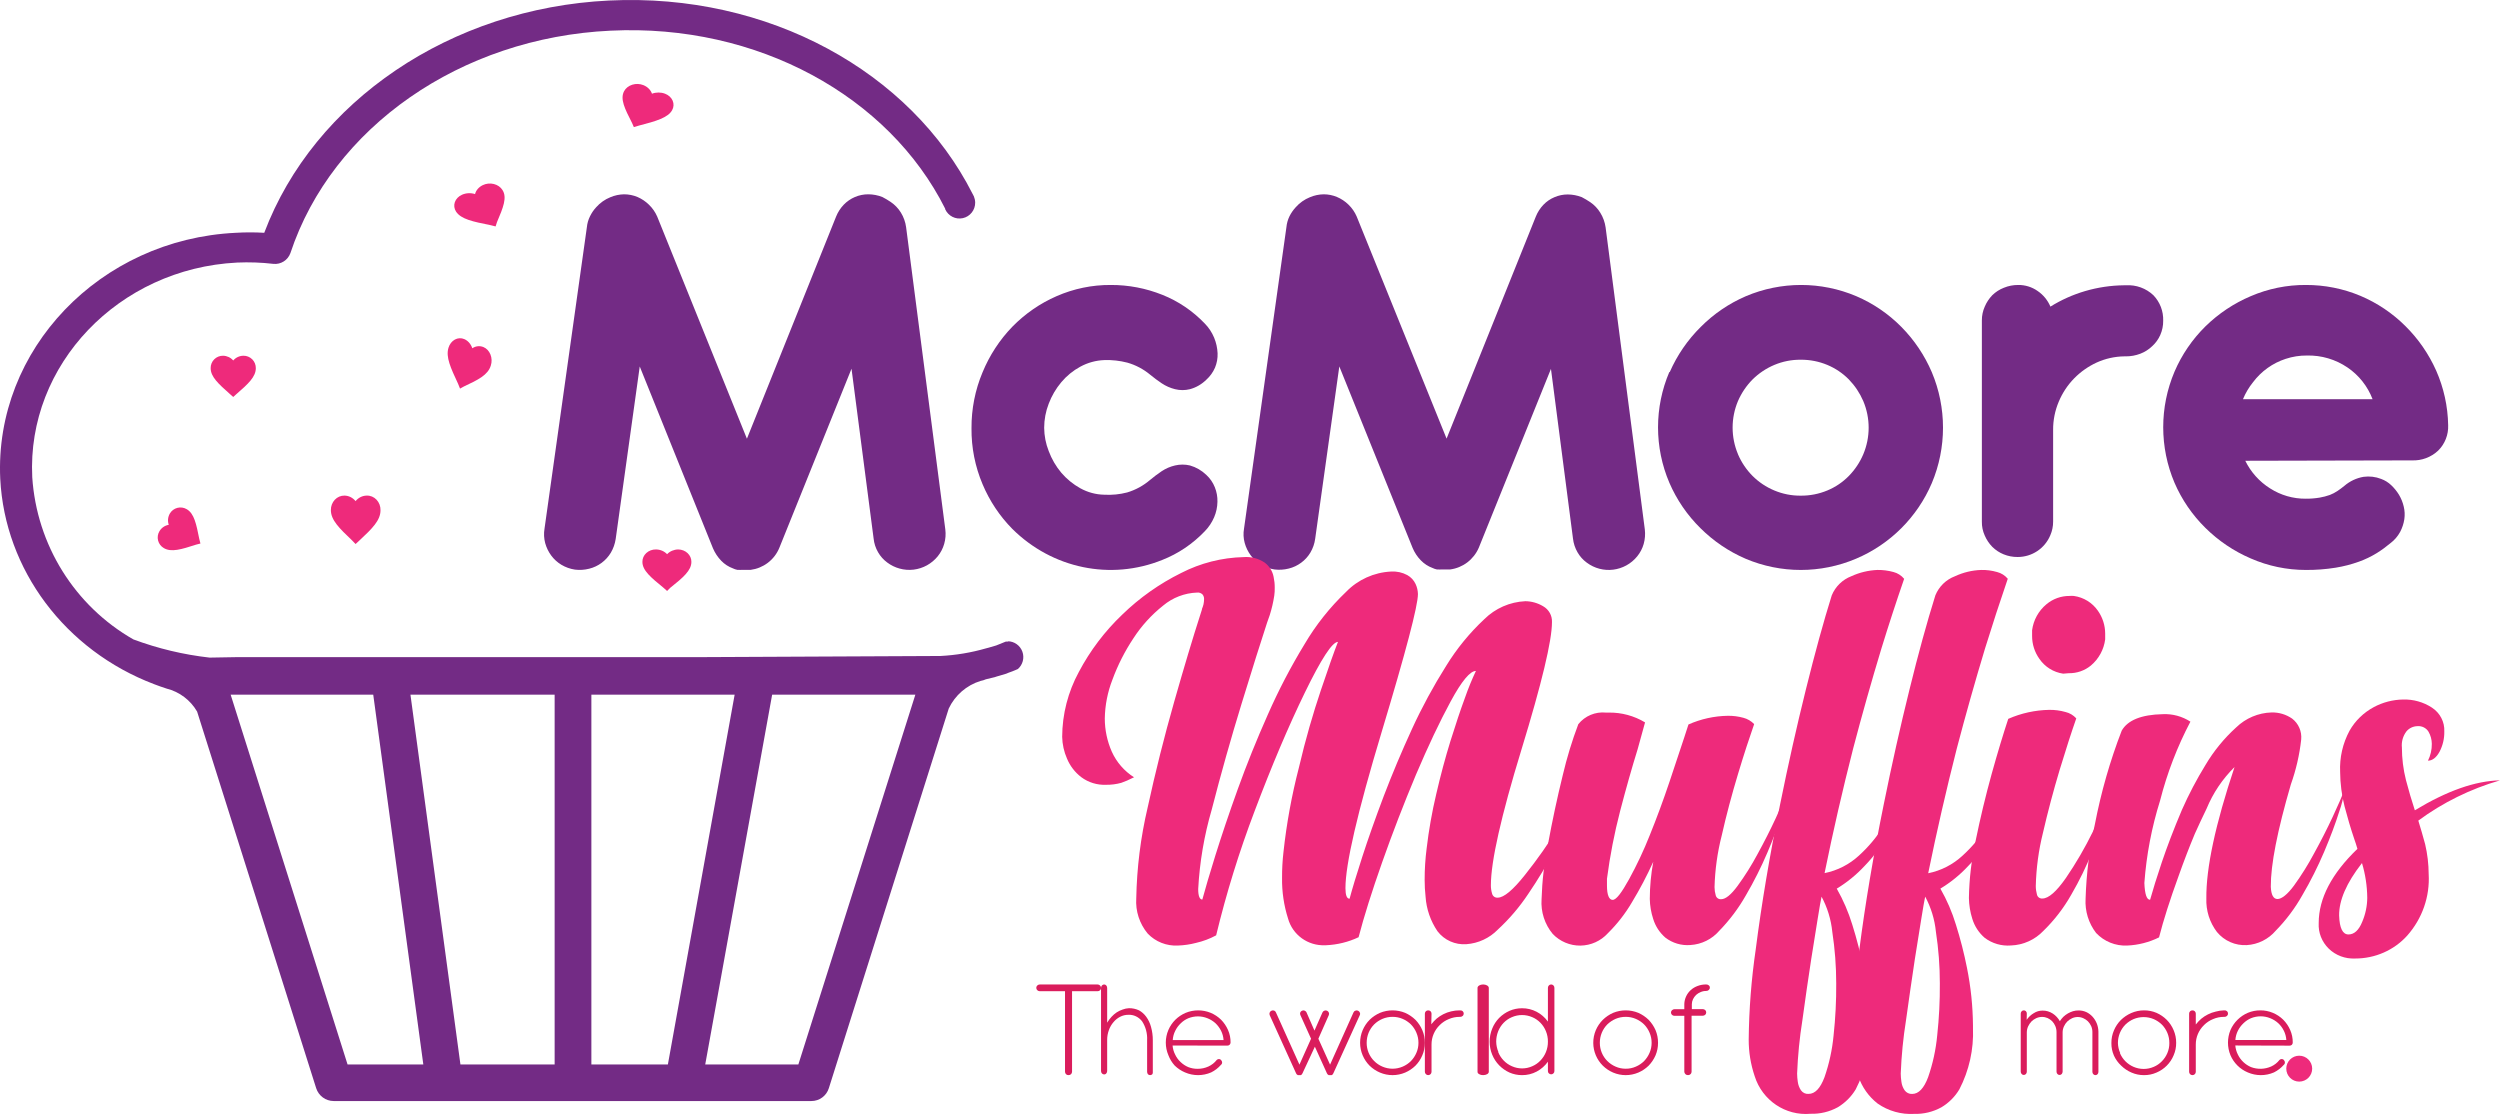
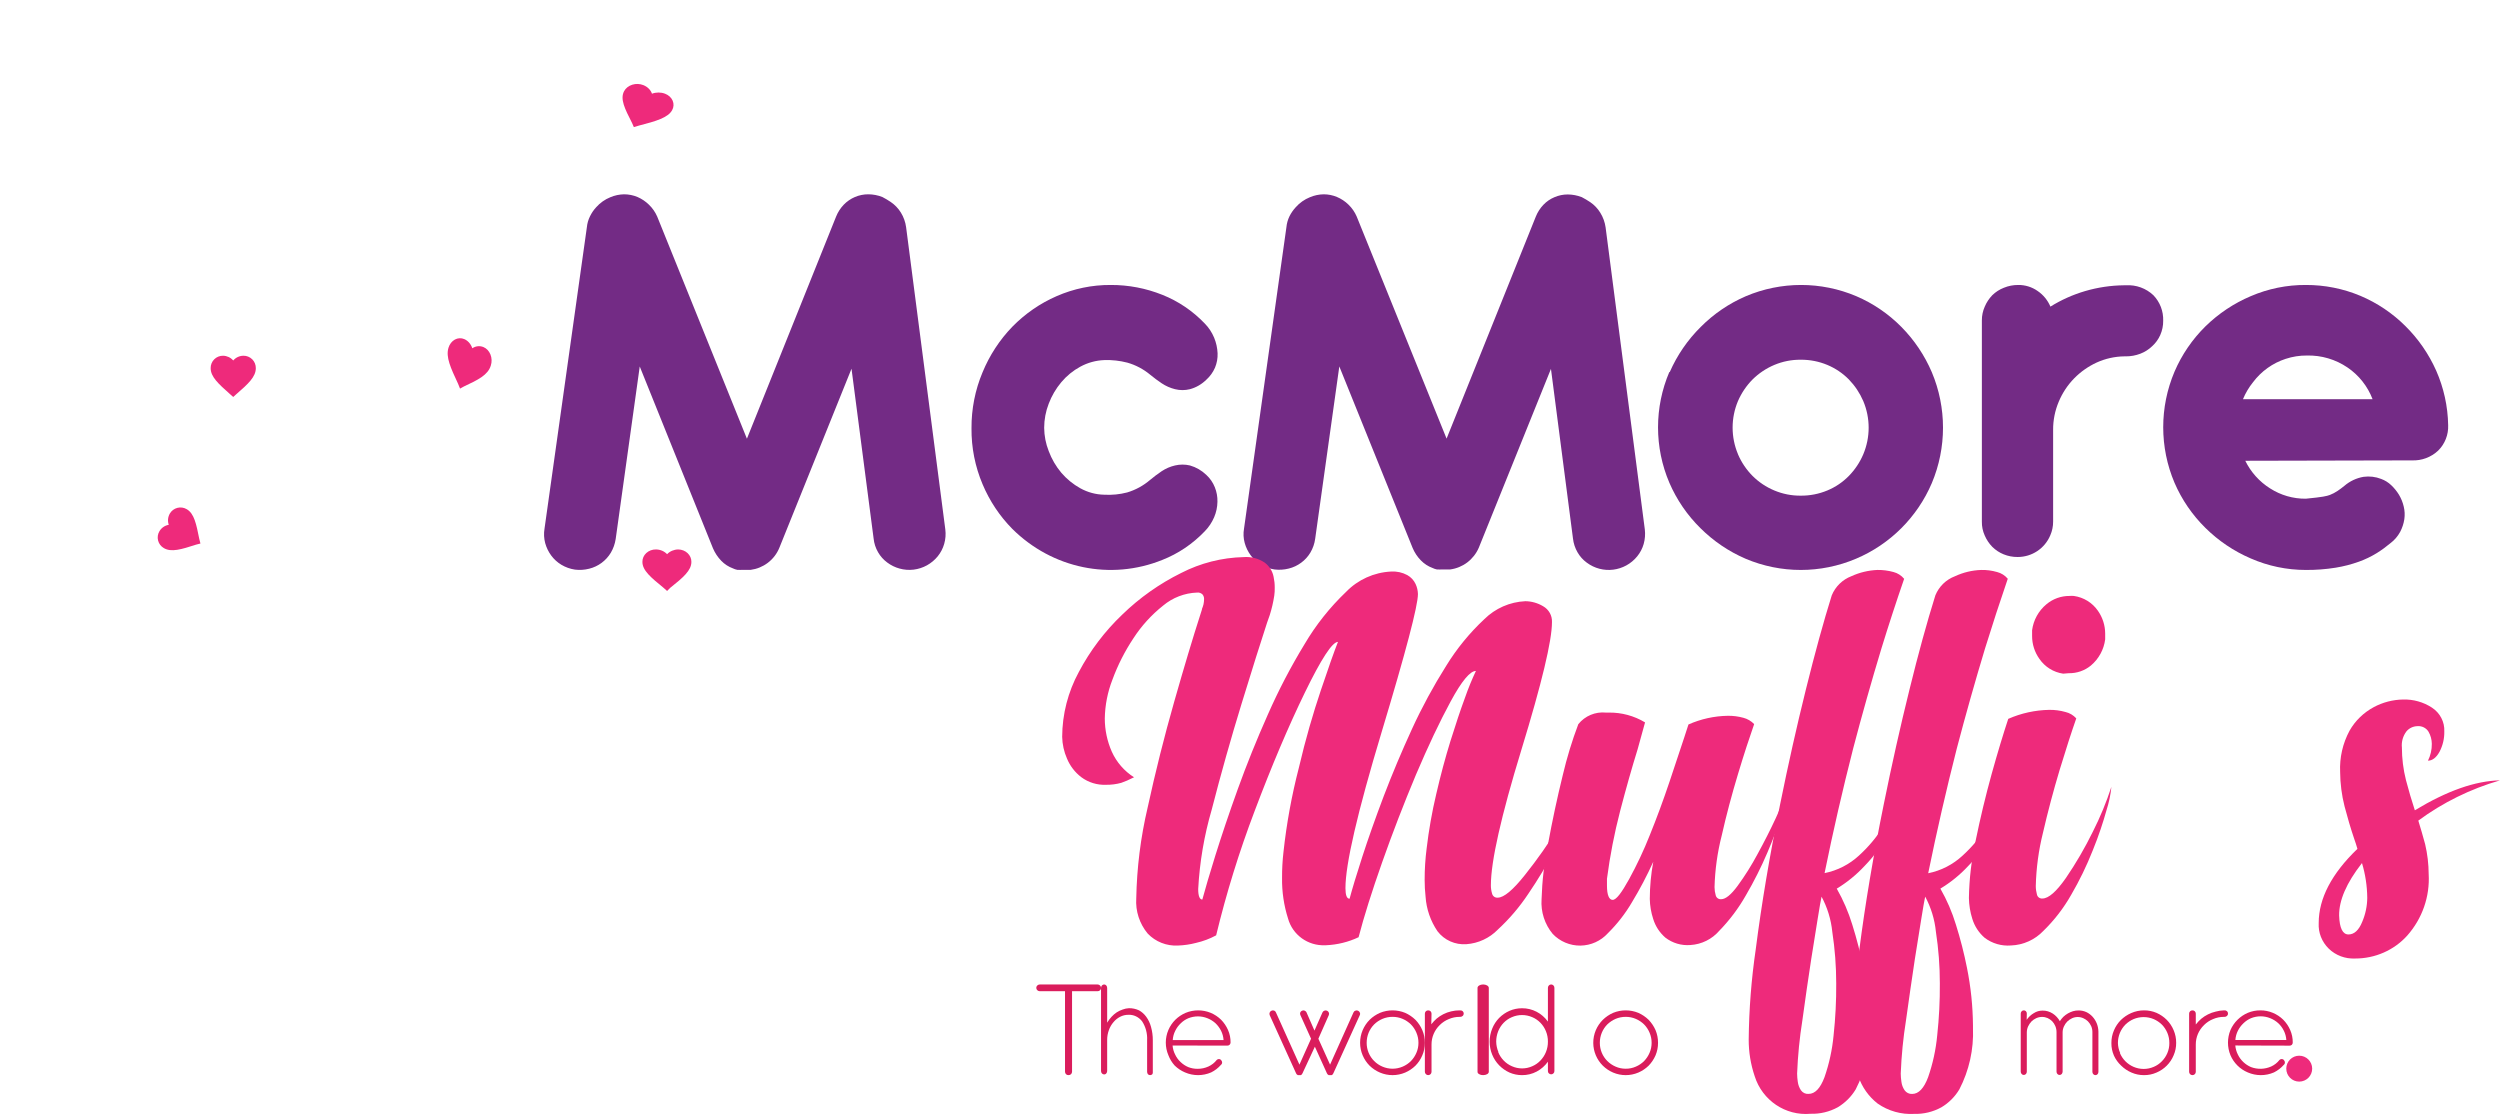
<svg xmlns="http://www.w3.org/2000/svg" width="193px" height="86px" viewBox="0 0 193 86" version="1.1">
  <title>McMore Logo</title>
  <desc>Created with Sketch.</desc>
  <g id="Elements-Pages" stroke="none" stroke-width="1" fill="none" fill-rule="evenodd">
    <g id="5.0-Search-Open---Desktop" transform="translate(-185, -18)">
      <g id="Header" transform="translate(185, 18)">
        <g id="McMore-Logo">
          <path d="M49.388,28.293 L47.531,41.61 C47.474,41.984 47.348,42.343 47.157,42.668 C46.784,43.288 46.184,43.733 45.487,43.904 C45.129,43.996 44.757,44.02 44.39,43.975 C44.016,43.92 43.657,43.792 43.333,43.597 C43.028,43.413 42.762,43.17 42.55,42.881 C42.34,42.595 42.184,42.272 42.089,41.929 C41.992,41.567 41.974,41.187 42.036,40.817 L45.306,17.543 C45.334,17.25 45.415,16.965 45.546,16.703 C45.67,16.446 45.831,16.208 46.025,15.999 C46.326,15.659 46.702,15.393 47.122,15.225 C47.457,15.083 47.816,15.007 48.179,15 C48.534,15.001 48.885,15.071 49.213,15.207 C49.54,15.348 49.839,15.549 50.094,15.798 C50.367,16.059 50.585,16.373 50.737,16.721 L57.662,33.869 L64.546,16.721 C64.682,16.383 64.88,16.073 65.13,15.81 C65.631,15.289 66.321,14.996 67.04,15 C67.407,15.003 67.771,15.073 68.114,15.207 C68.337,15.322 68.554,15.451 68.762,15.591 C69.079,15.806 69.348,16.086 69.55,16.413 C69.763,16.759 69.9,17.146 69.953,17.549 L72.978,40.871 C73.026,41.247 72.996,41.63 72.89,41.994 C72.79,42.342 72.621,42.666 72.394,42.946 C71.928,43.518 71.264,43.886 70.537,43.975 C70.171,44.019 69.801,43.991 69.445,43.892 C69.102,43.799 68.779,43.64 68.493,43.425 C68.206,43.214 67.965,42.944 67.787,42.633 C67.597,42.308 67.48,41.944 67.442,41.568 L65.737,28.465 L60.173,42.272 C59.984,42.743 59.671,43.152 59.268,43.455 C58.882,43.745 58.43,43.93 57.954,43.993 L57.89,43.993 L57.352,43.993 C57.308,43.999 57.263,43.999 57.218,43.993 C57.166,44.002 57.113,44.002 57.06,43.993 L56.99,43.993 L56.926,43.993 L56.745,43.946 L56.588,43.881 C56.244,43.756 55.932,43.554 55.677,43.289 C55.408,43.01 55.193,42.683 55.04,42.325 L49.388,28.293 Z" id="Path" fill="#732B85" />
          <path d="M83.4,28.308 C82.844,28.608 82.346,29.014 81.933,29.506 C81.52,29.996 81.191,30.558 80.961,31.165 C80.73,31.757 80.611,32.389 80.61,33.028 C80.616,33.645 80.735,34.255 80.961,34.825 C81.189,35.437 81.518,36.003 81.933,36.496 C82.351,36.983 82.847,37.388 83.4,37.694 C83.97,38.01 84.603,38.18 85.247,38.192 C85.841,38.226 86.436,38.168 87.013,38.018 C87.664,37.825 88.269,37.494 88.791,37.047 C89.077,36.808 89.375,36.584 89.683,36.377 C89.999,36.167 90.347,36.017 90.713,35.933 C91.092,35.844 91.485,35.844 91.864,35.933 C92.339,36.068 92.775,36.321 93.135,36.67 C93.418,36.93 93.64,37.254 93.785,37.617 C93.927,37.969 93.996,38.349 93.987,38.731 C93.98,39.144 93.894,39.551 93.733,39.929 C93.558,40.337 93.31,40.707 93.003,41.019 C92.074,41.992 90.956,42.745 89.723,43.229 C85.746,44.829 81.24,43.895 78.153,40.833 C77.178,39.847 76.397,38.674 75.852,37.377 C75.277,36.019 74.986,34.548 75,33.064 C74.99,31.578 75.28,30.107 75.852,28.745 C76.394,27.428 77.176,26.232 78.153,25.223 C79.138,24.218 80.298,23.417 81.571,22.863 C82.895,22.283 84.318,21.99 85.753,22 C87.114,21.994 88.465,22.252 89.735,22.761 C90.962,23.249 92.076,24.002 93.003,24.971 C93.313,25.285 93.562,25.66 93.733,26.074 C93.889,26.453 93.979,26.859 93.998,27.272 C94.013,27.654 93.944,28.035 93.797,28.386 C93.643,28.74 93.417,29.054 93.135,29.308 C92.778,29.662 92.341,29.916 91.864,30.045 C91.485,30.14 91.091,30.14 90.713,30.045 C90.347,29.955 89.999,29.801 89.683,29.59 C89.375,29.384 89.077,29.162 88.791,28.925 C88.271,28.494 87.672,28.178 87.031,27.996 C86.45,27.845 85.851,27.778 85.253,27.799 C84.607,27.822 83.974,27.996 83.4,28.308 Z" id="Path" fill="#732B85" />
          <path d="M103.395,28.288 L101.531,41.599 C101.48,41.973 101.355,42.333 101.163,42.657 C100.982,42.962 100.741,43.228 100.456,43.437 C100.168,43.652 99.84,43.807 99.492,43.892 C99.133,43.984 98.761,44.008 98.393,43.963 C98.02,43.908 97.661,43.78 97.336,43.585 C97.029,43.403 96.763,43.16 96.553,42.87 C96.343,42.584 96.186,42.261 96.091,41.918 C95.991,41.556 95.973,41.176 96.039,40.807 L99.311,17.542 C99.339,17.25 99.418,16.966 99.545,16.702 C99.673,16.446 99.836,16.209 100.03,15.999 C100.332,15.658 100.708,15.393 101.128,15.225 C101.464,15.083 101.822,15.007 102.186,15 C102.539,15 102.888,15.07 103.214,15.207 C103.544,15.346 103.846,15.546 104.103,15.798 C104.374,16.059 104.59,16.373 104.739,16.72 L111.676,33.862 L118.565,16.72 C118.701,16.382 118.899,16.073 119.15,15.81 C119.394,15.554 119.689,15.353 120.014,15.219 C120.336,15.082 120.682,15.011 121.031,15.012 C121.401,15.015 121.767,15.085 122.112,15.219 C122.335,15.335 122.551,15.463 122.761,15.603 C123.077,15.817 123.344,16.097 123.544,16.425 C123.758,16.769 123.898,17.156 123.953,17.559 L126.98,40.872 C127.025,41.248 126.995,41.63 126.892,41.995 C126.792,42.343 126.623,42.667 126.395,42.947 C125.43,44.135 123.713,44.348 122.492,43.431 C122.204,43.22 121.963,42.95 121.785,42.639 C121.596,42.313 121.476,41.951 121.434,41.575 L119.734,28.477 L114.165,42.279 C113.771,43.197 112.927,43.837 111.944,43.963 L111.88,43.963 L111.36,43.963 L111.226,43.963 C111.174,43.972 111.12,43.972 111.068,43.963 L111.004,43.963 C110.981,43.959 110.957,43.959 110.934,43.963 L110.758,43.916 L110.6,43.851 C110.256,43.726 109.945,43.524 109.689,43.26 C109.418,42.982 109.202,42.655 109.052,42.296 L103.395,28.288 Z" id="Path" fill="#732B85" />
          <path d="M128.9,28.734 C129.471,27.426 130.285,26.24 131.299,25.237 C132.299,24.231 133.482,23.426 134.783,22.866 C137.508,21.711 140.582,21.711 143.306,22.866 C144.608,23.423 145.789,24.229 146.785,25.237 C147.781,26.244 148.578,27.43 149.136,28.734 C150.288,31.471 150.288,34.559 149.136,37.297 C148.012,39.929 145.914,42.022 143.282,43.134 C140.558,44.289 137.484,44.289 134.759,43.134 C133.461,42.574 132.278,41.773 131.275,40.775 C130.257,39.773 129.443,38.584 128.876,37.272 C127.708,34.538 127.708,31.444 128.876,28.709 L128.9,28.734 Z M134.172,35.07 C134.439,35.694 134.821,36.262 135.299,36.743 C135.779,37.221 136.348,37.602 136.973,37.862 C137.618,38.134 138.312,38.271 139.012,38.265 C139.72,38.272 140.422,38.135 141.075,37.862 C141.696,37.604 142.259,37.224 142.731,36.743 C143.203,36.26 143.582,35.693 143.846,35.07 C144.398,33.758 144.398,32.278 143.846,30.966 C143.579,30.345 143.201,29.778 142.731,29.293 C142.258,28.814 141.695,28.434 141.075,28.174 C140.422,27.901 139.72,27.764 139.012,27.771 C138.312,27.765 137.618,27.902 136.973,28.174 C136.349,28.437 135.781,28.817 135.299,29.293 C134.824,29.774 134.442,30.339 134.172,30.96 C133.62,32.272 133.62,33.752 134.172,35.064 L134.172,35.07 Z" id="Shape" fill="#732B85" fill-rule="nonzero" />
          <path d="M158.281,41.329 C157.855,42.345 156.86,43.004 155.759,43 C155.388,43.003 155.019,42.932 154.675,42.791 C154.348,42.658 154.05,42.461 153.8,42.211 C153.555,41.959 153.359,41.664 153.221,41.341 C153.069,41.006 152.994,40.641 153,40.273 L153,24.733 C152.998,24.369 153.073,24.009 153.221,23.677 C153.358,23.35 153.555,23.051 153.8,22.795 C154.057,22.543 154.363,22.345 154.699,22.215 C155.048,22.071 155.422,21.998 155.8,22 C156.341,21.992 156.871,22.156 157.313,22.47 C157.748,22.768 158.088,23.185 158.292,23.671 C159.128,23.151 160.031,22.747 160.976,22.47 C161.95,22.185 162.958,22.035 163.973,22.024 L164.129,22.024 C164.908,21.977 165.671,22.254 166.239,22.789 C166.749,23.316 167.023,24.028 166.998,24.762 C167.003,25.141 166.926,25.517 166.772,25.864 C166.627,26.193 166.413,26.487 166.146,26.728 C165.883,26.981 165.571,27.178 165.231,27.308 C164.873,27.444 164.494,27.513 164.112,27.511 L163.996,27.511 C163.26,27.521 162.533,27.683 161.863,27.987 C161.214,28.286 160.625,28.701 160.124,29.211 C159.618,29.73 159.215,30.34 158.936,31.009 C158.644,31.699 158.496,32.441 158.501,33.19 L158.501,40.262 C158.504,40.629 158.429,40.993 158.281,41.329 Z" id="Path" fill="#732B85" />
-           <path d="M173.336,35.572 C173.764,36.447 174.425,37.184 175.245,37.7 C176.07,38.231 177.029,38.509 178.008,38.5 C178.365,38.503 178.723,38.475 179.076,38.416 C179.344,38.37 179.607,38.302 179.863,38.211 C180.073,38.13 180.273,38.025 180.46,37.899 C180.645,37.772 180.818,37.646 180.985,37.508 C181.407,37.146 181.918,36.905 182.465,36.811 C182.924,36.748 183.392,36.804 183.825,36.973 C184.116,37.08 184.382,37.245 184.606,37.46 C184.837,37.679 185.037,37.927 185.203,38.199 C185.37,38.479 185.493,38.783 185.567,39.101 C185.646,39.421 185.662,39.754 185.615,40.081 C185.563,40.423 185.454,40.754 185.293,41.06 C185.107,41.405 184.848,41.705 184.535,41.938 C184.203,42.217 183.853,42.472 183.485,42.701 C183.049,42.968 182.587,43.19 182.107,43.362 C181.525,43.571 180.926,43.726 180.317,43.825 C179.551,43.948 178.777,44.006 178.002,44 C176.54,44 175.094,43.697 173.754,43.11 C172.453,42.551 171.267,41.752 170.258,40.754 C169.246,39.758 168.435,38.574 167.871,37.267 C166.71,34.53 166.71,31.433 167.871,28.696 C168.433,27.385 169.244,26.197 170.258,25.198 C171.269,24.208 172.455,23.417 173.754,22.866 C175.1,22.286 176.55,21.991 178.014,22 C179.461,21.995 180.896,22.281 182.232,22.842 C183.519,23.387 184.692,24.174 185.686,25.162 C186.689,26.151 187.498,27.322 188.073,28.612 C188.658,29.938 188.972,31.369 188.998,32.82 C189.029,33.558 188.747,34.275 188.222,34.791 C187.676,35.302 186.95,35.572 186.205,35.542 L173.336,35.572 Z M183.163,30.818 C182.782,29.822 182.108,28.968 181.23,28.372 C180.306,27.743 179.211,27.42 178.097,27.446 C177.538,27.442 176.982,27.529 176.451,27.704 C175.448,28.031 174.569,28.661 173.933,29.508 C173.613,29.905 173.352,30.346 173.157,30.818 L183.163,30.818 Z" id="Shape" fill="#732B85" fill-rule="nonzero" />
+           <path d="M173.336,35.572 C173.764,36.447 174.425,37.184 175.245,37.7 C176.07,38.231 177.029,38.509 178.008,38.5 C179.344,38.37 179.607,38.302 179.863,38.211 C180.073,38.13 180.273,38.025 180.46,37.899 C180.645,37.772 180.818,37.646 180.985,37.508 C181.407,37.146 181.918,36.905 182.465,36.811 C182.924,36.748 183.392,36.804 183.825,36.973 C184.116,37.08 184.382,37.245 184.606,37.46 C184.837,37.679 185.037,37.927 185.203,38.199 C185.37,38.479 185.493,38.783 185.567,39.101 C185.646,39.421 185.662,39.754 185.615,40.081 C185.563,40.423 185.454,40.754 185.293,41.06 C185.107,41.405 184.848,41.705 184.535,41.938 C184.203,42.217 183.853,42.472 183.485,42.701 C183.049,42.968 182.587,43.19 182.107,43.362 C181.525,43.571 180.926,43.726 180.317,43.825 C179.551,43.948 178.777,44.006 178.002,44 C176.54,44 175.094,43.697 173.754,43.11 C172.453,42.551 171.267,41.752 170.258,40.754 C169.246,39.758 168.435,38.574 167.871,37.267 C166.71,34.53 166.71,31.433 167.871,28.696 C168.433,27.385 169.244,26.197 170.258,25.198 C171.269,24.208 172.455,23.417 173.754,22.866 C175.1,22.286 176.55,21.991 178.014,22 C179.461,21.995 180.896,22.281 182.232,22.842 C183.519,23.387 184.692,24.174 185.686,25.162 C186.689,26.151 187.498,27.322 188.073,28.612 C188.658,29.938 188.972,31.369 188.998,32.82 C189.029,33.558 188.747,34.275 188.222,34.791 C187.676,35.302 186.95,35.572 186.205,35.542 L173.336,35.572 Z M183.163,30.818 C182.782,29.822 182.108,28.968 181.23,28.372 C180.306,27.743 179.211,27.42 178.097,27.446 C177.538,27.442 176.982,27.529 176.451,27.704 C175.448,28.031 174.569,28.661 173.933,29.508 C173.613,29.905 173.352,30.346 173.157,30.818 L183.163,30.818 Z" id="Shape" fill="#732B85" fill-rule="nonzero" />
          <path d="M92.79,47.055 L92.79,47.014 C92.838,46.9 92.878,46.783 92.908,46.664 C92.938,46.525 92.954,46.385 92.955,46.243 C92.958,46.116 92.916,45.993 92.837,45.893 C92.724,45.781 92.565,45.727 92.407,45.747 C91.447,45.783 90.528,46.137 89.795,46.751 C88.897,47.463 88.122,48.315 87.501,49.274 C86.837,50.273 86.292,51.345 85.88,52.469 C85.507,53.425 85.307,54.439 85.29,55.464 C85.29,56.349 85.475,57.224 85.833,58.034 C86.198,58.843 86.795,59.529 87.548,60.008 L87.442,60.055 C87.159,60.202 86.865,60.329 86.564,60.434 C86.18,60.541 85.783,60.592 85.384,60.586 C84.701,60.614 84.028,60.408 83.48,60.002 C82.988,59.627 82.605,59.129 82.371,58.56 C82.139,58.032 82.013,57.465 82,56.889 C82.006,55.14 82.448,53.419 83.285,51.879 C84.155,50.231 85.288,48.734 86.64,47.446 C87.977,46.147 89.511,45.063 91.186,44.234 C92.679,43.467 94.328,43.048 96.009,43.008 C96.588,42.963 97.164,43.115 97.643,43.44 C97.996,43.707 98.238,44.094 98.321,44.526 C98.381,44.799 98.411,45.077 98.409,45.355 C98.415,45.564 98.403,45.773 98.374,45.98 C98.297,46.489 98.181,46.991 98.026,47.481 C97.973,47.645 97.902,47.843 97.82,48.065 C97.336,49.537 96.68,51.624 95.85,54.326 C95.021,57.028 94.252,59.753 93.545,62.502 C92.962,64.499 92.612,66.557 92.501,68.634 C92.501,69.171 92.613,69.445 92.82,69.445 C93.028,68.667 93.364,67.53 93.828,66.035 C94.3,64.528 94.871,62.823 95.555,60.925 C96.239,59.027 97.012,57.105 97.884,55.149 C98.704,53.285 99.648,51.476 100.709,49.735 C101.584,48.248 102.664,46.888 103.916,45.694 C104.83,44.749 106.075,44.186 107.395,44.123 C107.83,44.096 108.263,44.191 108.645,44.398 C108.924,44.555 109.146,44.793 109.282,45.081 C109.396,45.325 109.458,45.589 109.465,45.858 C109.465,46.765 108.531,50.316 106.664,56.51 C104.797,62.704 103.865,66.724 103.869,68.569 C103.869,69.112 103.975,69.381 104.188,69.381 C104.396,68.602 104.722,67.526 105.166,66.152 C105.61,64.777 106.161,63.22 106.817,61.48 C107.474,59.759 108.205,58.02 109.011,56.265 C109.779,54.592 110.658,52.971 111.64,51.412 C112.455,50.083 113.446,48.869 114.588,47.802 C115.432,46.964 116.561,46.468 117.755,46.413 C118.237,46.418 118.709,46.551 119.123,46.798 C119.569,47.047 119.836,47.523 119.812,48.03 C119.812,49.459 119.026,52.741 117.454,57.876 C115.882,63.012 115.096,66.502 115.096,68.347 C115.094,68.565 115.126,68.782 115.19,68.99 C115.236,69.187 115.423,69.319 115.626,69.299 C116.098,69.299 116.798,68.715 117.725,67.547 C118.676,66.355 119.552,65.107 120.349,63.81 C120.982,62.834 121.534,61.808 122,60.744 C121.908,61.349 121.731,61.939 121.475,62.496 C121.052,63.554 120.572,64.589 120.037,65.597 C119.417,66.769 118.732,67.905 117.985,69.002 C117.313,70.015 116.522,70.944 115.626,71.77 C114.987,72.425 114.126,72.825 113.209,72.891 C112.341,72.956 111.499,72.58 110.974,71.892 C110.435,71.099 110.117,70.178 110.054,69.223 C110.006,68.795 109.983,68.364 109.983,67.933 C109.982,67.119 110.033,66.305 110.137,65.498 C110.303,64.083 110.551,62.679 110.88,61.293 C111.21,59.864 111.575,58.501 111.976,57.205 C112.377,55.92 112.749,54.805 113.103,53.847 C113.347,53.15 113.626,52.466 113.94,51.797 C113.492,51.797 112.845,52.576 112,54.133 C111.155,55.69 110.259,57.582 109.311,59.809 C108.368,62.06 107.497,64.316 106.699,66.578 C105.901,68.84 105.296,70.765 104.883,72.354 C104.095,72.726 103.238,72.936 102.366,72.973 L102.301,72.973 C100.975,73.033 99.784,72.174 99.435,70.905 C99.115,69.897 98.96,68.844 98.975,67.787 C98.971,67.106 99.008,66.425 99.087,65.749 C99.324,63.57 99.718,61.412 100.267,59.29 C100.791,57.047 101.381,55.038 101.971,53.286 C102.56,51.534 103.002,50.279 103.291,49.554 C102.855,49.554 102.002,50.861 100.732,53.473 C99.463,56.085 98.173,59.126 96.864,62.595 C95.67,65.734 94.675,68.945 93.887,72.208 C93.398,72.473 92.874,72.669 92.33,72.792 C91.874,72.912 91.405,72.98 90.933,72.996 C90.058,73.041 89.206,72.704 88.604,72.073 C87.97,71.311 87.653,70.338 87.719,69.352 C87.763,66.992 88.057,64.643 88.598,62.344 C89.199,59.584 89.883,56.858 90.65,54.168 C91.416,51.478 92.088,49.237 92.666,47.446 C92.708,47.312 92.749,47.183 92.79,47.055 Z" id="Path" fill="#EE2A7B" />
          <path d="M132.362,68.485 C132.363,68.698 132.393,68.91 132.453,69.115 C132.498,69.309 132.679,69.439 132.876,69.419 C133.214,69.419 133.637,69.075 134.14,68.393 C134.712,67.611 135.228,66.789 135.684,65.933 C136.21,64.974 136.681,64.045 137.096,63.147 C137.514,62.247 137.811,61.542 138,61.038 C137.931,61.625 137.794,62.202 137.594,62.757 C137.32,63.644 136.938,64.659 136.45,65.802 C135.963,66.946 135.403,68.059 134.775,69.132 C134.213,70.122 133.527,71.035 132.733,71.85 C132.169,72.505 131.365,72.904 130.503,72.956 C129.808,73.013 129.117,72.809 128.565,72.383 C128.123,72.001 127.798,71.502 127.627,70.944 C127.463,70.444 127.374,69.922 127.364,69.396 C127.367,68.434 127.457,67.475 127.632,66.53 C127.149,67.597 126.603,68.635 125.997,69.637 C125.483,70.519 124.854,71.328 124.127,72.045 C123.585,72.643 122.819,72.989 122.012,73 C121.206,73.011 120.431,72.685 119.873,72.102 C119.251,71.355 118.942,70.395 119.009,69.425 C119.051,68.003 119.215,66.587 119.501,65.194 C119.836,63.367 120.218,61.584 120.645,59.845 C120.959,58.508 121.36,57.192 121.845,55.907 C122.36,55.266 123.162,54.93 123.978,55.012 L124.184,55.012 C125.174,54.995 126.149,55.257 126.998,55.769 L126.426,57.839 C125.968,59.312 125.522,60.9 125.076,62.603 C124.628,64.326 124.288,66.076 124.058,67.842 L124.058,68.37 C124.058,69.104 124.224,69.471 124.499,69.471 C124.773,69.471 125.179,68.937 125.768,67.871 C126.368,66.778 126.899,65.648 127.358,64.489 C127.896,63.163 128.404,61.785 128.885,60.355 C129.365,58.926 129.746,57.779 130.029,56.916 L130.349,55.93 C131.309,55.503 132.346,55.275 133.397,55.259 C133.8,55.255 134.203,55.307 134.592,55.414 C134.908,55.496 135.195,55.665 135.421,55.901 C135.061,56.927 134.643,58.194 134.169,59.771 C133.694,61.347 133.277,62.906 132.916,64.506 C132.584,65.807 132.398,67.142 132.362,68.485 Z" id="Path" fill="#EE2A7B" />
          <path d="M141.797,68.603 C142.3,69.485 142.704,70.422 143,71.395 C143.345,72.491 143.63,73.607 143.853,74.735 C144.147,76.194 144.301,77.678 144.314,79.167 L144.314,79.374 C144.378,81.013 144.015,82.641 143.263,84.095 C142.92,84.666 142.442,85.142 141.873,85.482 C141.23,85.833 140.507,86.006 139.777,85.983 C137.842,86.158 136.048,84.951 135.461,83.08 C135.153,82.17 134.997,81.215 135,80.253 C135.023,77.922 135.205,75.595 135.543,73.289 C135.991,69.784 136.62,66.046 137.429,62.076 C138.048,59.016 138.71,56.065 139.415,53.224 C140.119,50.384 140.785,47.962 141.412,45.96 C141.694,45.279 142.241,44.746 142.924,44.484 C143.558,44.193 144.243,44.029 144.939,44 C145.357,43.995 145.773,44.049 146.177,44.16 C146.499,44.243 146.787,44.427 147,44.685 C146.385,46.467 145.801,48.257 145.248,50.055 C144.47,52.624 143.742,55.201 143.064,57.786 C142.251,60.961 141.515,64.168 140.857,67.405 C141.849,67.206 142.767,66.737 143.514,66.048 C144.226,65.4 144.851,64.66 145.371,63.847 C145.925,62.978 146.387,62.052 146.749,61.085 C146.696,62.22 146.373,63.325 145.809,64.307 C145.31,65.237 144.685,66.091 143.952,66.845 C143.318,67.529 142.593,68.121 141.797,68.603 Z M140.629,69.194 C140.565,69.489 140.46,70.079 140.32,70.964 L139.829,74.027 C139.588,75.601 139.36,77.174 139.146,78.748 C138.928,80.116 138.792,81.495 138.737,82.879 C138.74,83.094 138.757,83.309 138.79,83.522 C138.821,83.755 138.905,83.977 139.035,84.172 C139.168,84.361 139.39,84.467 139.619,84.449 C140.121,84.449 140.53,84.018 140.851,83.162 C141.213,82.121 141.448,81.039 141.552,79.94 C141.697,78.606 141.766,77.264 141.756,75.921 C141.756,74.588 141.654,73.256 141.453,71.938 C141.356,70.977 141.07,70.046 140.612,69.2 L140.629,69.194 Z" id="Shape" fill="#EE2A7B" fill-rule="nonzero" />
          <path d="M149.797,68.601 C150.302,69.483 150.705,70.419 151,71.393 C151.345,72.488 151.63,73.602 151.853,74.729 C152.147,76.19 152.301,77.677 152.314,79.168 L152.314,79.375 C152.379,81.015 152.016,82.643 151.263,84.097 C150.922,84.67 150.444,85.147 149.873,85.485 C149.231,85.838 148.508,86.013 147.777,85.992 C146.778,86.051 145.788,85.772 144.962,85.201 C144.265,84.661 143.743,83.923 143.461,83.082 C143.153,82.174 142.997,81.22 143,80.26 C143.023,77.928 143.204,75.601 143.543,73.294 C143.995,69.78 144.623,66.041 145.429,62.078 C146.048,59.02 146.71,56.068 147.415,53.223 C148.092,50.468 148.758,48.045 149.412,45.955 C149.693,45.275 150.24,44.743 150.924,44.486 C151.557,44.191 152.242,44.026 152.939,44.001 C153.357,43.99 153.774,44.044 154.177,44.161 C154.498,44.242 154.786,44.424 155,44.68 C154.389,46.463 153.805,48.254 153.248,50.052 C152.47,52.626 151.742,55.204 151.064,57.786 C150.255,60.962 149.519,64.171 148.857,67.414 C149.85,67.216 150.769,66.744 151.514,66.051 C152.225,65.403 152.849,64.665 153.371,63.855 C153.924,62.982 154.385,62.054 154.749,61.086 C154.695,62.223 154.373,63.33 153.809,64.315 C153.308,65.242 152.684,66.094 151.952,66.848 C151.319,67.532 150.593,68.122 149.797,68.601 Z M148.629,69.191 C148.565,69.486 148.46,70.071 148.32,70.962 L147.829,74.026 C147.592,75.6 147.364,77.175 147.146,78.749 C146.928,80.117 146.791,81.497 146.737,82.881 C146.74,83.095 146.757,83.308 146.79,83.519 C146.819,83.752 146.903,83.975 147.035,84.168 C147.169,84.358 147.389,84.465 147.619,84.452 C148.121,84.452 148.53,84.015 148.851,83.159 C149.213,82.117 149.449,81.035 149.552,79.936 C149.697,78.603 149.766,77.262 149.756,75.921 C149.756,74.587 149.655,73.255 149.453,71.936 C149.357,70.976 149.071,70.044 148.612,69.197 L148.629,69.191 Z" id="Shape" fill="#EE2A7B" fill-rule="nonzero" />
          <path d="M157.163,68.399 C157.162,68.62 157.192,68.84 157.251,69.053 C157.29,69.249 157.472,69.384 157.672,69.365 C158.151,69.365 158.755,68.829 159.489,67.78 C160.267,66.64 160.961,65.446 161.567,64.208 C162.133,63.091 162.612,61.932 163,60.742 C162.939,61.357 162.811,61.963 162.621,62.552 C162.367,63.459 162.029,64.503 161.555,65.664 C161.09,66.841 160.535,67.982 159.898,69.076 C159.317,70.102 158.594,71.041 157.749,71.864 C157.096,72.551 156.199,72.955 155.25,72.99 C154.524,73.049 153.8,72.84 153.22,72.401 C152.766,72.01 152.433,71.499 152.26,70.927 C152.097,70.41 152.01,69.872 152,69.33 C152.024,67.839 152.198,66.354 152.521,64.897 C152.876,63.161 153.287,61.449 153.752,59.764 C154.22,58.084 154.652,56.657 155.037,55.496 C156.034,55.058 157.109,54.821 158.199,54.801 C158.623,54.795 159.046,54.85 159.454,54.966 C159.777,55.041 160.068,55.214 160.288,55.461 C159.917,56.518 159.489,57.844 159.004,59.439 C158.524,61.037 158.092,62.664 157.713,64.308 C157.38,65.647 157.196,67.019 157.163,68.399 Z M159.276,52.007 C158.53,51.899 157.864,51.484 157.441,50.863 C157.072,50.347 156.875,49.729 156.878,49.095 C156.878,48.954 156.878,48.806 156.878,48.653 C156.981,47.87 157.376,47.154 157.985,46.649 C158.482,46.232 159.112,46.004 159.762,46.007 C159.874,45.998 159.987,45.998 160.099,46.007 C160.852,46.111 161.527,46.526 161.958,47.15 C162.323,47.668 162.52,48.285 162.52,48.918 C162.52,49.06 162.52,49.207 162.52,49.36 C162.418,50.148 162.023,50.87 161.413,51.382 C160.933,51.774 160.329,51.983 159.708,51.972 L159.276,52.007 Z" id="Shape" fill="#EE2A7B" fill-rule="nonzero" />
-           <path d="M172.505,59.218 C171.579,60.131 170.845,61.223 170.348,62.428 C170.037,63.064 169.738,63.712 169.439,64.372 C169.009,65.401 168.593,66.483 168.191,67.617 C167.516,69.472 167.012,71.055 166.678,72.366 C165.912,72.745 165.075,72.96 164.222,72.996 C163.318,73.04 162.441,72.685 161.818,72.025 C161.239,71.273 160.951,70.336 161.007,69.387 C161.066,67.44 161.309,65.503 161.732,63.602 C162.205,61.147 162.896,58.738 163.796,56.406 C164.257,55.597 165.315,55.168 166.966,55.134 C167.72,55.098 168.466,55.301 169.1,55.712 C168.084,57.643 167.298,59.687 166.759,61.803 C166.11,63.87 165.703,66.005 165.545,68.166 C165.58,69.034 165.723,69.468 165.988,69.462 C166.201,68.704 166.5,67.727 166.891,66.57 C167.282,65.413 167.8,64.036 168.444,62.521 C168.973,61.323 169.582,60.164 170.267,59.05 C170.907,57.973 171.704,56.998 172.631,56.158 C173.368,55.442 174.345,55.029 175.369,55.001 C175.933,54.988 176.486,55.154 176.951,55.475 C177.447,55.855 177.712,56.465 177.652,57.089 C177.523,58.273 177.254,59.438 176.853,60.56 C175.81,64.135 175.294,66.768 175.306,68.461 C175.335,69.092 175.507,69.404 175.823,69.404 C176.14,69.404 176.588,69.057 177.095,68.369 C177.669,67.577 178.187,66.746 178.648,65.881 C179.177,64.921 179.654,63.984 180.08,63.07 C180.505,62.162 180.81,61.456 181,60.941 C180.925,61.534 180.784,62.116 180.58,62.677 C180.3,63.572 179.917,64.595 179.43,65.748 C178.94,66.902 178.377,68.022 177.744,69.103 C177.182,70.104 176.492,71.025 175.691,71.845 C175.125,72.509 174.315,72.912 173.448,72.962 C172.565,73.011 171.711,72.635 171.147,71.949 C170.583,71.208 170.294,70.291 170.33,69.358 C170.304,67.017 171.028,63.637 172.505,59.218 Z" id="Path" fill="#EE2A7B" />
          <path d="M188.7,56.472 C188.711,57.011 188.586,57.545 188.337,58.028 C188.082,58.488 187.785,58.723 187.439,58.723 C187.641,58.318 187.743,57.871 187.736,57.421 C187.733,57.094 187.645,56.774 187.482,56.489 C187.305,56.198 186.973,56.03 186.627,56.059 C186.3,56.066 185.993,56.21 185.784,56.454 C185.509,56.813 185.381,57.258 185.426,57.704 C185.427,58.554 185.532,59.401 185.741,60.226 C185.947,61.022 186.178,61.794 186.426,62.555 C188.909,61.05 191.1,60.28 193,60.244 C190.723,60.902 188.586,61.955 186.693,63.351 C186.879,63.952 187.055,64.559 187.221,65.172 C187.399,65.93 187.49,66.705 187.494,67.483 C187.593,69.213 187,70.914 185.838,72.228 C184.823,73.357 183.354,74.003 181.812,73.997 C181.055,74.034 180.317,73.758 179.781,73.237 C179.246,72.715 178.963,71.997 179.004,71.261 C179.004,69.359 180,67.449 181.993,65.532 C181.921,65.278 181.842,65.025 181.751,64.777 C181.472,63.952 181.223,63.109 180.999,62.248 C180.779,61.38 180.665,60.49 180.659,59.596 C180.607,58.489 180.858,57.388 181.387,56.407 C181.821,55.642 182.469,55.013 183.255,54.591 C183.946,54.219 184.721,54.017 185.511,54.002 C186.303,53.979 187.084,54.197 187.742,54.626 C188.372,55.036 188.735,55.736 188.7,56.472 Z M181.302,72.14 C181.745,72.14 182.103,71.81 182.363,71.167 C182.614,70.58 182.746,69.952 182.752,69.316 C182.744,68.406 182.608,67.502 182.345,66.628 C181.132,68.178 180.568,69.522 180.581,70.672 C180.611,71.65 180.853,72.14 181.302,72.14 Z" id="Shape" fill="#EE2A7B" fill-rule="nonzero" />
          <path d="M82.762,76.523 L82.762,82.738 C82.763,82.808 82.735,82.876 82.684,82.927 C82.631,82.977 82.559,83.003 82.484,83 C82.413,83.003 82.344,82.976 82.296,82.927 C82.246,82.876 82.218,82.808 82.219,82.738 L82.219,76.523 L80.278,76.523 C80.125,76.523 80,76.406 80,76.261 C80,76.117 80.125,76 80.278,76 L84.728,76 C84.802,76.001 84.872,76.029 84.922,76.079 C84.974,76.129 85.002,76.197 85,76.267 C85.002,76.336 84.974,76.401 84.922,76.45 C84.871,76.498 84.801,76.524 84.728,76.523 L82.762,76.523 Z" id="Path" fill="#DA1C5C" />
          <path d="M88.963,82.927 C88.915,82.976 88.851,83.003 88.785,83 C88.723,83.001 88.662,82.975 88.618,82.927 C88.578,82.874 88.557,82.807 88.557,82.739 L88.557,80.31 C88.586,79.786 88.448,79.267 88.167,78.841 C87.904,78.506 87.514,78.322 87.11,78.343 C86.89,78.341 86.673,78.393 86.475,78.495 C86.278,78.595 86.102,78.738 85.957,78.914 C85.806,79.09 85.687,79.296 85.607,79.521 C85.516,79.766 85.471,80.028 85.473,80.292 L85.473,82.678 C85.475,82.748 85.451,82.816 85.406,82.866 C85.365,82.919 85.303,82.948 85.239,82.945 C85.174,82.946 85.112,82.918 85.067,82.866 C85.022,82.816 84.998,82.748 85,82.678 L85,76.273 C84.999,76.202 85.023,76.132 85.067,76.079 C85.113,76.03 85.175,76.002 85.239,76 C85.303,76.001 85.363,76.029 85.406,76.079 C85.45,76.132 85.474,76.202 85.473,76.273 L85.473,78.95 C85.569,78.788 85.681,78.637 85.807,78.501 C85.928,78.369 86.062,78.253 86.208,78.155 C86.351,78.063 86.505,77.989 86.664,77.937 C86.822,77.876 86.987,77.841 87.154,77.833 C87.42,77.829 87.683,77.885 87.928,77.997 C88.144,78.115 88.334,78.283 88.484,78.489 C88.654,78.721 88.781,78.987 88.857,79.272 C88.952,79.608 88.999,79.959 88.997,80.31 L88.997,82.739 C89.007,82.804 88.995,82.871 88.963,82.927 Z" id="Path" fill="#DA1C5C" />
          <path d="M90.524,80.715 C90.542,80.959 90.609,81.196 90.722,81.413 C90.824,81.633 90.968,81.83 91.147,81.994 C91.316,82.156 91.513,82.286 91.729,82.378 C91.96,82.47 92.207,82.516 92.456,82.512 C92.746,82.514 93.032,82.453 93.294,82.332 C93.543,82.218 93.761,82.047 93.929,81.831 C93.995,81.766 94.091,81.744 94.179,81.773 C94.226,81.79 94.266,81.823 94.29,81.866 C94.327,81.912 94.348,81.97 94.348,82.029 C94.346,82.1 94.312,82.167 94.255,82.209 C94.044,82.452 93.787,82.649 93.498,82.791 C92.856,83.07 92.127,83.07 91.484,82.791 C91.188,82.666 90.917,82.486 90.687,82.262 C90.475,82.027 90.309,81.755 90.198,81.459 C89.934,80.839 89.934,80.138 90.198,79.517 C90.325,79.223 90.507,78.954 90.733,78.727 C90.964,78.5 91.234,78.319 91.531,78.192 C92.152,77.936 92.848,77.936 93.469,78.192 C93.766,78.317 94.036,78.496 94.266,78.721 C94.491,78.95 94.672,79.218 94.802,79.512 C94.936,79.815 95.004,80.145 95,80.477 C95.001,80.542 94.976,80.605 94.93,80.651 C94.885,80.699 94.821,80.724 94.755,80.721 L90.524,80.715 Z M94.459,80.291 C94.443,80.042 94.378,79.799 94.266,79.575 C94.157,79.359 94.011,79.162 93.836,78.994 C93.655,78.83 93.446,78.7 93.219,78.61 C92.984,78.515 92.733,78.465 92.48,78.465 C92.224,78.465 91.971,78.515 91.735,78.61 C91.518,78.702 91.32,78.834 91.153,79 C90.977,79.167 90.833,79.364 90.728,79.581 C90.616,79.802 90.551,80.044 90.536,80.291 L94.459,80.291 Z" id="Shape" fill="#DA1C5C" fill-rule="nonzero" />
          <path d="M101.477,79.563 L102.091,78.167 C102.117,78.101 102.171,78.049 102.239,78.025 C102.303,77.995 102.377,77.995 102.441,78.025 C102.507,78.051 102.558,78.103 102.583,78.167 C102.613,78.231 102.613,78.304 102.583,78.368 L101.778,80.19 L102.681,82.19 L104.486,78.167 C104.512,78.101 104.565,78.049 104.633,78.025 C104.698,77.995 104.772,77.995 104.836,78.025 C104.901,78.051 104.953,78.103 104.977,78.167 C105.008,78.231 105.008,78.304 104.977,78.368 L102.933,82.864 L102.884,82.941 C102.862,82.967 102.835,82.987 102.804,83 L102.724,83 L102.656,83 L102.577,83 C102.545,82.984 102.517,82.964 102.491,82.941 C102.471,82.917 102.454,82.892 102.441,82.864 L101.508,80.805 L100.55,82.864 L100.501,82.941 C100.48,82.967 100.453,82.987 100.421,83 L100.341,83 L100.268,83 L100.194,83 C100.162,82.985 100.133,82.965 100.108,82.941 C100.088,82.917 100.072,82.892 100.059,82.864 L98.02,78.368 C97.993,78.303 97.993,78.231 98.02,78.167 C98.045,78.103 98.096,78.051 98.162,78.025 C98.226,77.994 98.301,77.992 98.368,78.019 C98.434,78.046 98.484,78.1 98.506,78.167 L100.317,82.19 L101.213,80.19 L100.391,78.368 C100.358,78.306 100.353,78.234 100.377,78.169 C100.402,78.104 100.453,78.052 100.52,78.025 C100.584,77.995 100.658,77.995 100.722,78.025 C100.791,78.051 100.845,78.105 100.87,78.173 L101.477,79.563 Z" id="Path" fill="#DA1C5C" />
          <path d="M105.198,79.527 C105.326,79.23 105.507,78.959 105.734,78.728 C105.966,78.503 106.237,78.322 106.533,78.192 C107.156,77.936 107.855,77.936 108.479,78.192 C108.772,78.323 109.041,78.505 109.271,78.728 C109.496,78.959 109.676,79.23 109.802,79.527 C109.936,79.836 110.004,80.169 110,80.506 C110.004,80.839 109.936,81.169 109.802,81.473 C109.678,81.771 109.498,82.042 109.271,82.272 C109.042,82.495 108.773,82.675 108.479,82.802 C107.857,83.066 107.154,83.066 106.533,82.802 C106.236,82.676 105.965,82.497 105.734,82.272 C105.506,82.042 105.324,81.771 105.198,81.473 C105.067,81.167 105,80.838 105,80.506 C104.999,80.169 105.067,79.836 105.198,79.527 Z M105.658,81.275 C105.86,81.755 106.241,82.137 106.719,82.341 C107.221,82.559 107.791,82.559 108.292,82.341 C108.53,82.24 108.746,82.093 108.928,81.91 C109.105,81.726 109.248,81.511 109.347,81.275 C109.453,81.032 109.506,80.77 109.505,80.506 C109.506,80.237 109.453,79.972 109.347,79.725 C109.248,79.486 109.103,79.268 108.922,79.084 C108.738,78.904 108.523,78.76 108.287,78.659 C108.04,78.553 107.774,78.499 107.506,78.501 C107.236,78.499 106.968,78.553 106.719,78.659 C106.483,78.76 106.268,78.904 106.084,79.084 C105.902,79.268 105.758,79.486 105.658,79.725 C105.558,79.973 105.506,80.238 105.507,80.506 C105.506,80.77 105.557,81.031 105.658,81.275 Z" id="Shape" fill="#DA1C5C" fill-rule="nonzero" />
          <path d="M110.496,79.075 C110.621,78.915 110.76,78.767 110.913,78.632 C111.071,78.501 111.244,78.389 111.427,78.296 C111.619,78.198 111.822,78.125 112.032,78.077 C112.242,78.025 112.457,77.999 112.673,78.001 L112.722,78.001 C112.797,77.995 112.872,78.021 112.927,78.072 C112.975,78.118 113.002,78.182 113,78.249 C113.001,78.319 112.97,78.386 112.915,78.432 C112.863,78.48 112.793,78.505 112.722,78.502 L112.673,78.502 C112.388,78.502 112.106,78.561 111.845,78.674 C111.586,78.778 111.351,78.933 111.155,79.128 C110.741,79.527 110.51,80.072 110.514,80.639 L110.514,82.74 C110.516,82.808 110.49,82.874 110.442,82.923 C110.393,82.973 110.325,83.001 110.254,83 C110.187,83.001 110.122,82.973 110.079,82.923 C110.026,82.876 109.998,82.81 110,82.74 L110,78.255 C110,78.187 110.026,78.121 110.073,78.072 C110.121,78.025 110.186,77.999 110.254,78.001 C110.324,77.997 110.392,78.023 110.442,78.072 C110.489,78.121 110.515,78.187 110.514,78.255 L110.496,79.075 Z" id="Path" fill="#DA1C5C" />
          <path d="M114.935,82.745 C114.934,82.814 114.887,82.879 114.805,82.927 C114.721,82.974 114.61,83.001 114.495,83 C114.383,83.002 114.274,82.975 114.195,82.927 C114.109,82.881 114.061,82.814 114.065,82.745 L114.065,76.261 C114.07,76.118 114.26,76.003 114.495,76 C114.734,76 114.93,76.116 114.935,76.261 L114.935,82.745 Z" id="Path" fill="#DA1C5C" />
          <path d="M120,82.687 C120.002,82.755 119.974,82.822 119.924,82.867 C119.826,82.962 119.673,82.962 119.574,82.867 C119.524,82.822 119.496,82.755 119.499,82.687 L119.499,81.964 C119.271,82.282 118.976,82.541 118.636,82.723 C118.285,82.91 117.895,83.005 117.5,83 C117.168,83.001 116.839,82.934 116.533,82.801 C116.235,82.667 115.965,82.477 115.734,82.241 C115.506,82.006 115.324,81.728 115.198,81.421 C114.934,80.779 114.934,80.052 115.198,79.41 C115.322,79.1 115.504,78.82 115.734,78.584 C115.965,78.352 116.236,78.166 116.533,78.036 C116.839,77.903 117.168,77.836 117.5,77.837 C118.287,77.831 119.03,78.214 119.499,78.867 L119.499,76.259 C119.499,76.116 119.611,76 119.749,76 C119.888,76 120,76.116 120,76.259 L120,82.687 Z M115.659,81.217 C115.858,81.712 116.24,82.106 116.719,82.313 C117.221,82.538 117.791,82.538 118.292,82.313 C118.529,82.212 118.743,82.062 118.922,81.873 C119.103,81.685 119.248,81.462 119.347,81.217 C119.45,80.963 119.502,80.69 119.499,80.416 C119.503,80.14 119.451,79.868 119.347,79.614 C119.149,79.119 118.767,78.726 118.287,78.524 C117.785,78.307 117.221,78.307 116.719,78.524 C116.238,78.726 115.856,79.119 115.659,79.614 C115.558,79.869 115.506,80.141 115.507,80.416 C115.512,80.691 115.57,80.964 115.676,81.217 L115.659,81.217 Z" id="Shape" fill="#DA1C5C" fill-rule="nonzero" />
          <path d="M123.198,79.527 C123.326,79.228 123.51,78.957 123.74,78.728 C123.97,78.504 124.239,78.322 124.533,78.192 C125.156,77.936 125.856,77.936 126.479,78.192 C126.773,78.322 127.042,78.504 127.272,78.728 C127.496,78.96 127.678,79.231 127.808,79.527 C127.937,79.837 128.003,80.17 128,80.506 C128.002,80.838 127.937,81.167 127.808,81.473 C127.679,81.77 127.498,82.041 127.272,82.272 C127.043,82.496 126.774,82.676 126.479,82.802 C125.857,83.066 125.155,83.066 124.533,82.802 C124.238,82.676 123.969,82.496 123.74,82.272 C123.273,81.809 123.007,81.181 123,80.523 C122.997,80.181 123.064,79.842 123.198,79.527 Z M123.659,81.275 C123.758,81.512 123.903,81.728 124.084,81.91 C124.267,82.092 124.482,82.238 124.719,82.341 C124.967,82.452 125.235,82.507 125.506,82.505 C125.777,82.508 126.045,82.452 126.293,82.341 C126.53,82.24 126.746,82.093 126.928,81.91 C127.105,81.726 127.248,81.511 127.347,81.275 C127.453,81.032 127.506,80.77 127.505,80.506 C127.507,80.237 127.453,79.972 127.347,79.725 C127.248,79.486 127.103,79.268 126.922,79.084 C126.738,78.904 126.523,78.76 126.287,78.659 C126.04,78.552 125.774,78.499 125.506,78.501 C125.236,78.499 124.968,78.553 124.719,78.659 C124.484,78.762 124.269,78.906 124.084,79.084 C123.902,79.268 123.758,79.486 123.659,79.725 C123.558,79.973 123.506,80.238 123.507,80.506 C123.506,80.77 123.558,81.031 123.659,81.275 Z" id="Shape" fill="#DA1C5C" fill-rule="nonzero" />
-           <path d="M131.439,77.903 C131.513,77.902 131.586,77.928 131.641,77.975 C131.693,78.023 131.721,78.089 131.719,78.156 C131.721,78.226 131.693,78.293 131.641,78.344 C131.586,78.391 131.513,78.417 131.439,78.416 L130.59,78.416 L130.59,82.734 C130.592,82.804 130.564,82.871 130.512,82.921 C130.463,82.973 130.391,83.002 130.316,83 C130.24,83.002 130.166,82.974 130.114,82.921 C130.06,82.872 130.029,82.804 130.029,82.734 L130.029,78.422 L129.285,78.422 C129.17,78.426 129.064,78.364 129.021,78.265 C128.977,78.167 129.004,78.053 129.089,77.981 C129.141,77.933 129.212,77.907 129.285,77.909 L130.029,77.909 L130.029,77.516 C130.034,77.308 130.082,77.103 130.173,76.912 C130.341,76.547 130.661,76.26 131.06,76.115 C131.267,76.037 131.489,75.998 131.713,76 C131.787,75.996 131.86,76.02 131.915,76.067 C131.972,76.109 132.003,76.174 132,76.242 C132.001,76.313 131.97,76.381 131.915,76.429 C131.861,76.478 131.788,76.504 131.713,76.502 C131.563,76.5 131.416,76.531 131.282,76.592 C131.153,76.645 131.036,76.718 130.936,76.81 C130.839,76.906 130.76,77.016 130.701,77.136 C130.641,77.259 130.61,77.393 130.61,77.528 L130.61,77.903 L131.439,77.903 Z" id="Path" fill="#DA1C5C" />
          <path d="M156.459,78.73 C156.603,78.518 156.79,78.343 157.005,78.218 C157.211,78.084 157.448,78.015 157.688,78.018 C157.965,78.014 158.237,78.094 158.475,78.248 C158.698,78.394 158.885,78.596 159.021,78.836 C159.1,78.712 159.191,78.597 159.294,78.495 C159.401,78.395 159.518,78.308 159.643,78.236 C159.769,78.164 159.901,78.107 160.037,78.065 C160.176,78.025 160.319,78.005 160.463,78.006 C160.667,78.004 160.869,78.047 161.058,78.13 C161.238,78.214 161.401,78.334 161.539,78.483 C161.676,78.633 161.787,78.809 161.867,79.001 C161.949,79.204 161.994,79.422 161.998,79.643 C162.001,79.656 162.001,79.671 161.998,79.684 L161.998,82.746 C161.998,82.813 161.975,82.879 161.932,82.928 C161.841,83.024 161.696,83.024 161.604,82.928 C161.558,82.881 161.533,82.815 161.533,82.746 L161.533,79.678 C161.534,79.52 161.502,79.363 161.441,79.219 C161.378,79.08 161.293,78.955 161.189,78.848 C161.085,78.746 160.965,78.664 160.834,78.607 C160.556,78.481 160.244,78.481 159.966,78.607 C159.828,78.67 159.7,78.757 159.589,78.866 C159.482,78.975 159.395,79.105 159.332,79.248 C159.268,79.389 159.234,79.545 159.234,79.702 L159.234,82.734 C159.232,82.802 159.207,82.867 159.163,82.916 C159.072,83.012 158.926,83.012 158.835,82.916 C158.789,82.869 158.763,82.803 158.764,82.734 L158.764,79.678 C158.764,79.518 158.732,79.359 158.671,79.213 C158.612,79.075 158.531,78.949 158.431,78.842 C158.326,78.74 158.206,78.656 158.076,78.595 C157.942,78.536 157.799,78.506 157.655,78.507 C157.5,78.505 157.346,78.537 157.202,78.601 C157.064,78.664 156.936,78.751 156.825,78.86 C156.721,78.972 156.634,79.101 156.568,79.243 C156.504,79.386 156.47,79.543 156.47,79.702 L156.47,82.728 C156.472,82.796 156.448,82.862 156.404,82.911 C156.36,82.96 156.299,82.988 156.235,82.987 C156.172,82.989 156.112,82.961 156.071,82.911 C156.024,82.864 155.998,82.797 156,82.728 L156,78.253 C155.999,78.185 156.025,78.118 156.071,78.071 C156.115,78.024 156.174,77.999 156.235,78 C156.298,77.997 156.36,78.022 156.405,78.071 C156.449,78.119 156.473,78.185 156.47,78.253 L156.459,78.73 Z" id="Path" fill="#DA1C5C" />
          <path d="M163.197,79.544 C163.322,79.246 163.503,78.975 163.73,78.746 C163.961,78.521 164.23,78.339 164.524,78.21 C164.836,78.072 165.173,78 165.515,78 C165.847,77.997 166.176,78.062 166.482,78.192 C166.775,78.321 167.042,78.502 167.27,78.729 C167.497,78.957 167.678,79.229 167.803,79.527 C167.936,79.836 168.003,80.169 168,80.506 C168.004,80.839 167.936,81.168 167.803,81.473 C167.68,81.772 167.499,82.044 167.27,82.271 C167.044,82.498 166.776,82.678 166.482,82.802 C166.177,82.937 165.847,83.004 165.515,83 C165.184,83.002 164.856,82.935 164.553,82.802 C164.258,82.676 163.988,82.496 163.759,82.271 C163.523,82.053 163.332,81.79 163.197,81.496 C163.064,81.192 162.996,80.862 163,80.529 C162.996,80.19 163.063,79.855 163.197,79.544 Z M163.655,81.292 C163.855,81.772 164.234,82.154 164.709,82.359 C165.208,82.577 165.775,82.577 166.273,82.359 C166.509,82.259 166.721,82.112 166.899,81.928 C167.08,81.745 167.223,81.53 167.322,81.292 C167.425,81.049 167.477,80.787 167.473,80.523 C167.476,80.255 167.425,79.989 167.322,79.742 C167.223,79.504 167.08,79.286 166.899,79.101 C166.716,78.922 166.502,78.778 166.268,78.676 C165.769,78.467 165.208,78.467 164.709,78.676 C164.475,78.778 164.26,78.922 164.078,79.101 C163.897,79.286 163.754,79.504 163.655,79.742 C163.554,79.99 163.503,80.256 163.504,80.523 C163.51,80.789 163.57,81.05 163.678,81.292 L163.655,81.292 Z" id="Shape" fill="#DA1C5C" fill-rule="nonzero" />
          <path d="M169.515,79.093 C169.64,78.933 169.78,78.784 169.933,78.65 C170.091,78.519 170.264,78.406 170.448,78.314 C170.64,78.216 170.844,78.143 171.054,78.095 C171.257,78.038 171.467,78.007 171.678,78.001 L171.727,78.001 C171.803,77.995 171.877,78.021 171.933,78.072 C171.979,78.119 172.004,78.183 172,78.249 C172.003,78.318 171.974,78.385 171.921,78.432 C171.869,78.48 171.799,78.505 171.727,78.502 L171.678,78.502 C171.392,78.502 171.11,78.561 170.848,78.674 C170.589,78.778 170.354,78.933 170.157,79.128 C169.743,79.527 169.511,80.072 169.515,80.639 L169.515,82.74 C169.517,82.808 169.491,82.874 169.442,82.923 C169.394,82.973 169.325,83.001 169.255,83 C169.186,83 169.12,82.972 169.073,82.923 C169.024,82.874 168.998,82.808 169,82.74 L169,78.255 C168.999,78.187 169.025,78.121 169.073,78.072 C169.121,78.025 169.187,77.999 169.255,78.001 C169.325,77.997 169.393,78.023 169.442,78.072 C169.49,78.121 169.516,78.187 169.515,78.255 L169.515,79.093 Z" id="Path" fill="#DA1C5C" />
          <path d="M172.565,80.712 C172.586,80.956 172.653,81.193 172.763,81.411 C172.868,81.63 173.012,81.827 173.189,81.993 C173.359,82.154 173.557,82.284 173.772,82.377 C174.279,82.57 174.844,82.554 175.339,82.331 C175.588,82.217 175.806,82.045 175.974,81.83 C176.04,81.765 176.137,81.742 176.225,81.772 C176.273,81.787 176.313,81.82 176.336,81.865 C176.375,81.91 176.396,81.968 176.394,82.028 C176.394,82.098 176.362,82.165 176.306,82.208 C176.094,82.45 175.837,82.647 175.549,82.79 C174.904,83.07 174.172,83.07 173.527,82.79 C172.926,82.538 172.448,82.062 172.192,81.463 C171.936,80.841 171.936,80.142 172.192,79.519 C172.453,78.924 172.93,78.449 173.527,78.192 C173.835,78.063 174.166,77.998 174.5,78 C174.832,77.998 175.161,78.063 175.467,78.192 C175.765,78.316 176.036,78.496 176.266,78.722 C176.492,78.95 176.674,79.218 176.802,79.513 C176.936,79.818 177.004,80.147 177,80.48 C177.001,80.544 176.978,80.606 176.936,80.654 C176.89,80.7 176.826,80.726 176.761,80.724 L172.565,80.712 Z M176.505,80.288 C176.489,80.038 176.424,79.795 176.312,79.572 C176.205,79.353 176.059,79.156 175.881,78.99 C175.7,78.826 175.491,78.696 175.263,78.605 C175.028,78.51 174.777,78.46 174.523,78.46 C174.268,78.46 174.014,78.51 173.777,78.605 C173.561,78.698 173.363,78.83 173.195,78.995 C173.017,79.162 172.871,79.359 172.763,79.577 C172.652,79.799 172.587,80.04 172.571,80.288 L176.505,80.288 Z" id="Shape" fill="#DA1C5C" fill-rule="nonzero" />
          <circle id="Oval" fill="#EE2A7B" cx="177.5" cy="82.5" r="1" />
-           <path d="M77.85,49.535 C77.779,49.525 77.708,49.525 77.638,49.535 L77.491,49.594 L77.155,49.73 L76.902,49.831 L76.314,50.003 L76.132,50.05 C74.981,50.382 73.797,50.581 72.601,50.642 L53.991,50.731 L18.312,50.731 L18.27,50.731 L16.182,50.767 C14.171,50.541 12.195,50.069 10.298,49.363 C5.767,46.777 2.832,42.07 2.49,36.839 C2.061,28.157 9.162,20.726 18.312,20.27 C19.242,20.229 20.175,20.262 21.101,20.37 C21.677,20.432 22.221,20.09 22.419,19.541 C25.643,9.824 35.575,2.907 47.13,2.368 C58.498,1.812 68.63,7.455 72.966,16.107 C72.964,16.12 72.964,16.134 72.966,16.148 C73.201,16.675 73.77,16.964 74.331,16.841 C74.891,16.718 75.289,16.216 75.284,15.639 C75.281,15.474 75.247,15.311 75.184,15.159 C75.154,15.09 75.118,15.022 75.079,14.958 C70.319,5.554 59.328,-0.563 47.013,0.041 C34.798,0.633 24.237,7.81 20.4,17.972 C19.669,17.928 18.937,17.928 18.206,17.972 C7.709,18.469 -0.446,26.997 0.019,36.963 C0.372,43.98 5.026,50.21 11.904,52.821 C12.21,52.94 12.534,53.052 12.863,53.159 C13.854,53.407 14.703,54.048 15.217,54.935 L24.407,84.005 C24.596,84.597 25.143,84.999 25.761,85 L62.64,85 C63.258,85.002 63.804,84.599 63.988,84.005 L73.243,54.699 C73.729,53.672 74.622,52.899 75.702,52.567 C75.842,52.543 75.979,52.501 76.108,52.442 L76.791,52.277 L76.955,52.223 C77.203,52.156 77.444,52.085 77.679,52.01 C77.742,51.99 77.803,51.964 77.862,51.933 C78.05,51.874 78.232,51.797 78.415,51.72 L78.579,51.649 C78.961,51.318 79.099,50.783 78.927,50.307 C78.754,49.831 78.307,49.511 77.803,49.505 L77.85,49.535 Z M26.831,82.175 L17.806,53.627 L28.814,53.627 L32.68,82.175 L26.831,82.175 Z M42.818,82.175 L35.545,82.175 L31.686,53.627 L42.818,53.627 L42.818,82.175 Z M45.654,82.175 L45.654,53.627 L56.715,53.627 L51.561,82.175 L45.654,82.175 Z M61.634,82.175 L54.444,82.175 L59.61,53.627 L70.666,53.627 L61.634,82.175 Z" id="Shape" fill="#732B85" fill-rule="nonzero" />
          <g id="favorite" transform="translate(25, 38)" fill="#EE2A7B">
-             <path d="M2.45,4 L2.181,3.72 C1.194,2.78 0.544,2.153 0.544,1.38 C0.539,1.081 0.648,0.793 0.846,0.582 C1.044,0.371 1.314,0.255 1.594,0.26 C1.923,0.265 2.235,0.42 2.45,0.687 C2.665,0.421 2.977,0.266 3.306,0.26 C3.592,0.249 3.869,0.364 4.071,0.579 C4.274,0.794 4.384,1.089 4.375,1.393 C4.375,2.167 3.75,2.793 2.737,3.733 L2.45,4 Z" id="Path" />
-           </g>
+             </g>
          <g id="favorite-2" transform="translate(35, 14)" fill="#EE2A7B">
-             <path d="M3.26,3.48 L2.873,3.383 C1.5,3.109 0.593,2.92 0.207,2.337 C0.062,2.113 0.029,1.848 0.115,1.602 C0.202,1.357 0.401,1.152 0.667,1.034 C0.978,0.895 1.345,0.876 1.673,0.983 C1.748,0.689 1.967,0.437 2.273,0.291 C2.533,0.165 2.842,0.134 3.128,0.206 C3.415,0.278 3.655,0.447 3.793,0.674 C4.16,1.246 3.853,2.011 3.367,3.149 L3.26,3.48 Z" id="Path" />
-           </g>
+             </g>
          <g id="favorite-3" transform="translate(48, 6)" fill="#EE2A7B">
            <path d="M0.933,3.811 L0.793,3.491 C0.227,2.383 -0.14,1.646 0.18,1.04 C0.303,0.808 0.53,0.628 0.809,0.54 C1.088,0.452 1.397,0.463 1.667,0.571 C1.99,0.7 2.232,0.942 2.333,1.234 C2.654,1.112 3.02,1.112 3.34,1.234 C3.613,1.337 3.826,1.532 3.929,1.772 C4.032,2.012 4.017,2.278 3.887,2.509 C3.567,3.08 2.673,3.349 1.32,3.697 L0.933,3.811 Z" id="Path" />
          </g>
          <g id="favorite-4" transform="translate(49, 42)" fill="#EE2A7B">
            <path d="M2.5,3.623 L2.231,3.383 C1.244,2.577 0.594,2.04 0.594,1.377 C0.589,1.121 0.698,0.874 0.896,0.693 C1.094,0.512 1.364,0.412 1.644,0.417 C1.973,0.421 2.285,0.554 2.5,0.783 C2.716,0.556 3.027,0.423 3.356,0.417 C3.631,0.42 3.893,0.523 4.084,0.703 C4.275,0.884 4.38,1.126 4.375,1.377 C4.375,2.04 3.75,2.577 2.737,3.383 L2.5,3.623 Z" id="Path" />
          </g>
          <g id="favorite-5" transform="translate(16, 27)" fill="#EE2A7B">
            <path d="M2.006,3.646 L1.76,3.429 C0.851,2.623 0.263,2.086 0.263,1.423 C0.258,1.167 0.358,0.92 0.539,0.739 C0.72,0.558 0.967,0.458 1.223,0.463 C1.524,0.469 1.808,0.602 2.006,0.829 C2.202,0.6 2.487,0.467 2.789,0.463 C3.045,0.458 3.292,0.558 3.473,0.739 C3.654,0.92 3.753,1.167 3.749,1.423 C3.749,2.086 3.177,2.623 2.246,3.429 L2.006,3.646 Z" id="Path" />
          </g>
          <g id="favorite-6" transform="translate(34, 26)" fill="#EE2A7B">
            <path d="M1.514,4 L1.366,3.633 C0.794,2.4 0.4,1.573 0.623,0.847 C0.708,0.568 0.885,0.341 1.115,0.215 C1.345,0.09 1.608,0.077 1.846,0.18 C2.128,0.302 2.353,0.559 2.463,0.887 C2.723,0.711 3.036,0.677 3.32,0.793 C3.56,0.891 3.756,1.098 3.863,1.366 C3.971,1.635 3.981,1.943 3.891,2.22 C3.669,2.947 2.931,3.313 1.806,3.84 L1.514,4 Z" id="Path" />
          </g>
          <g id="favorite-7" transform="translate(12, 39)" fill="#EE2A7B">
            <path d="M3.474,2.96 L3.137,3.046 C1.994,3.417 1.223,3.651 0.651,3.314 C0.429,3.188 0.267,2.977 0.204,2.729 C0.14,2.481 0.18,2.218 0.314,2 C0.471,1.743 0.732,1.566 1.029,1.514 C0.928,1.229 0.958,0.914 1.109,0.651 C1.236,0.43 1.447,0.27 1.695,0.206 C1.942,0.143 2.205,0.182 2.423,0.314 C2.994,0.651 3.154,1.457 3.383,2.6 L3.474,2.96 Z" id="Path" />
          </g>
        </g>
      </g>
    </g>
  </g>
</svg>